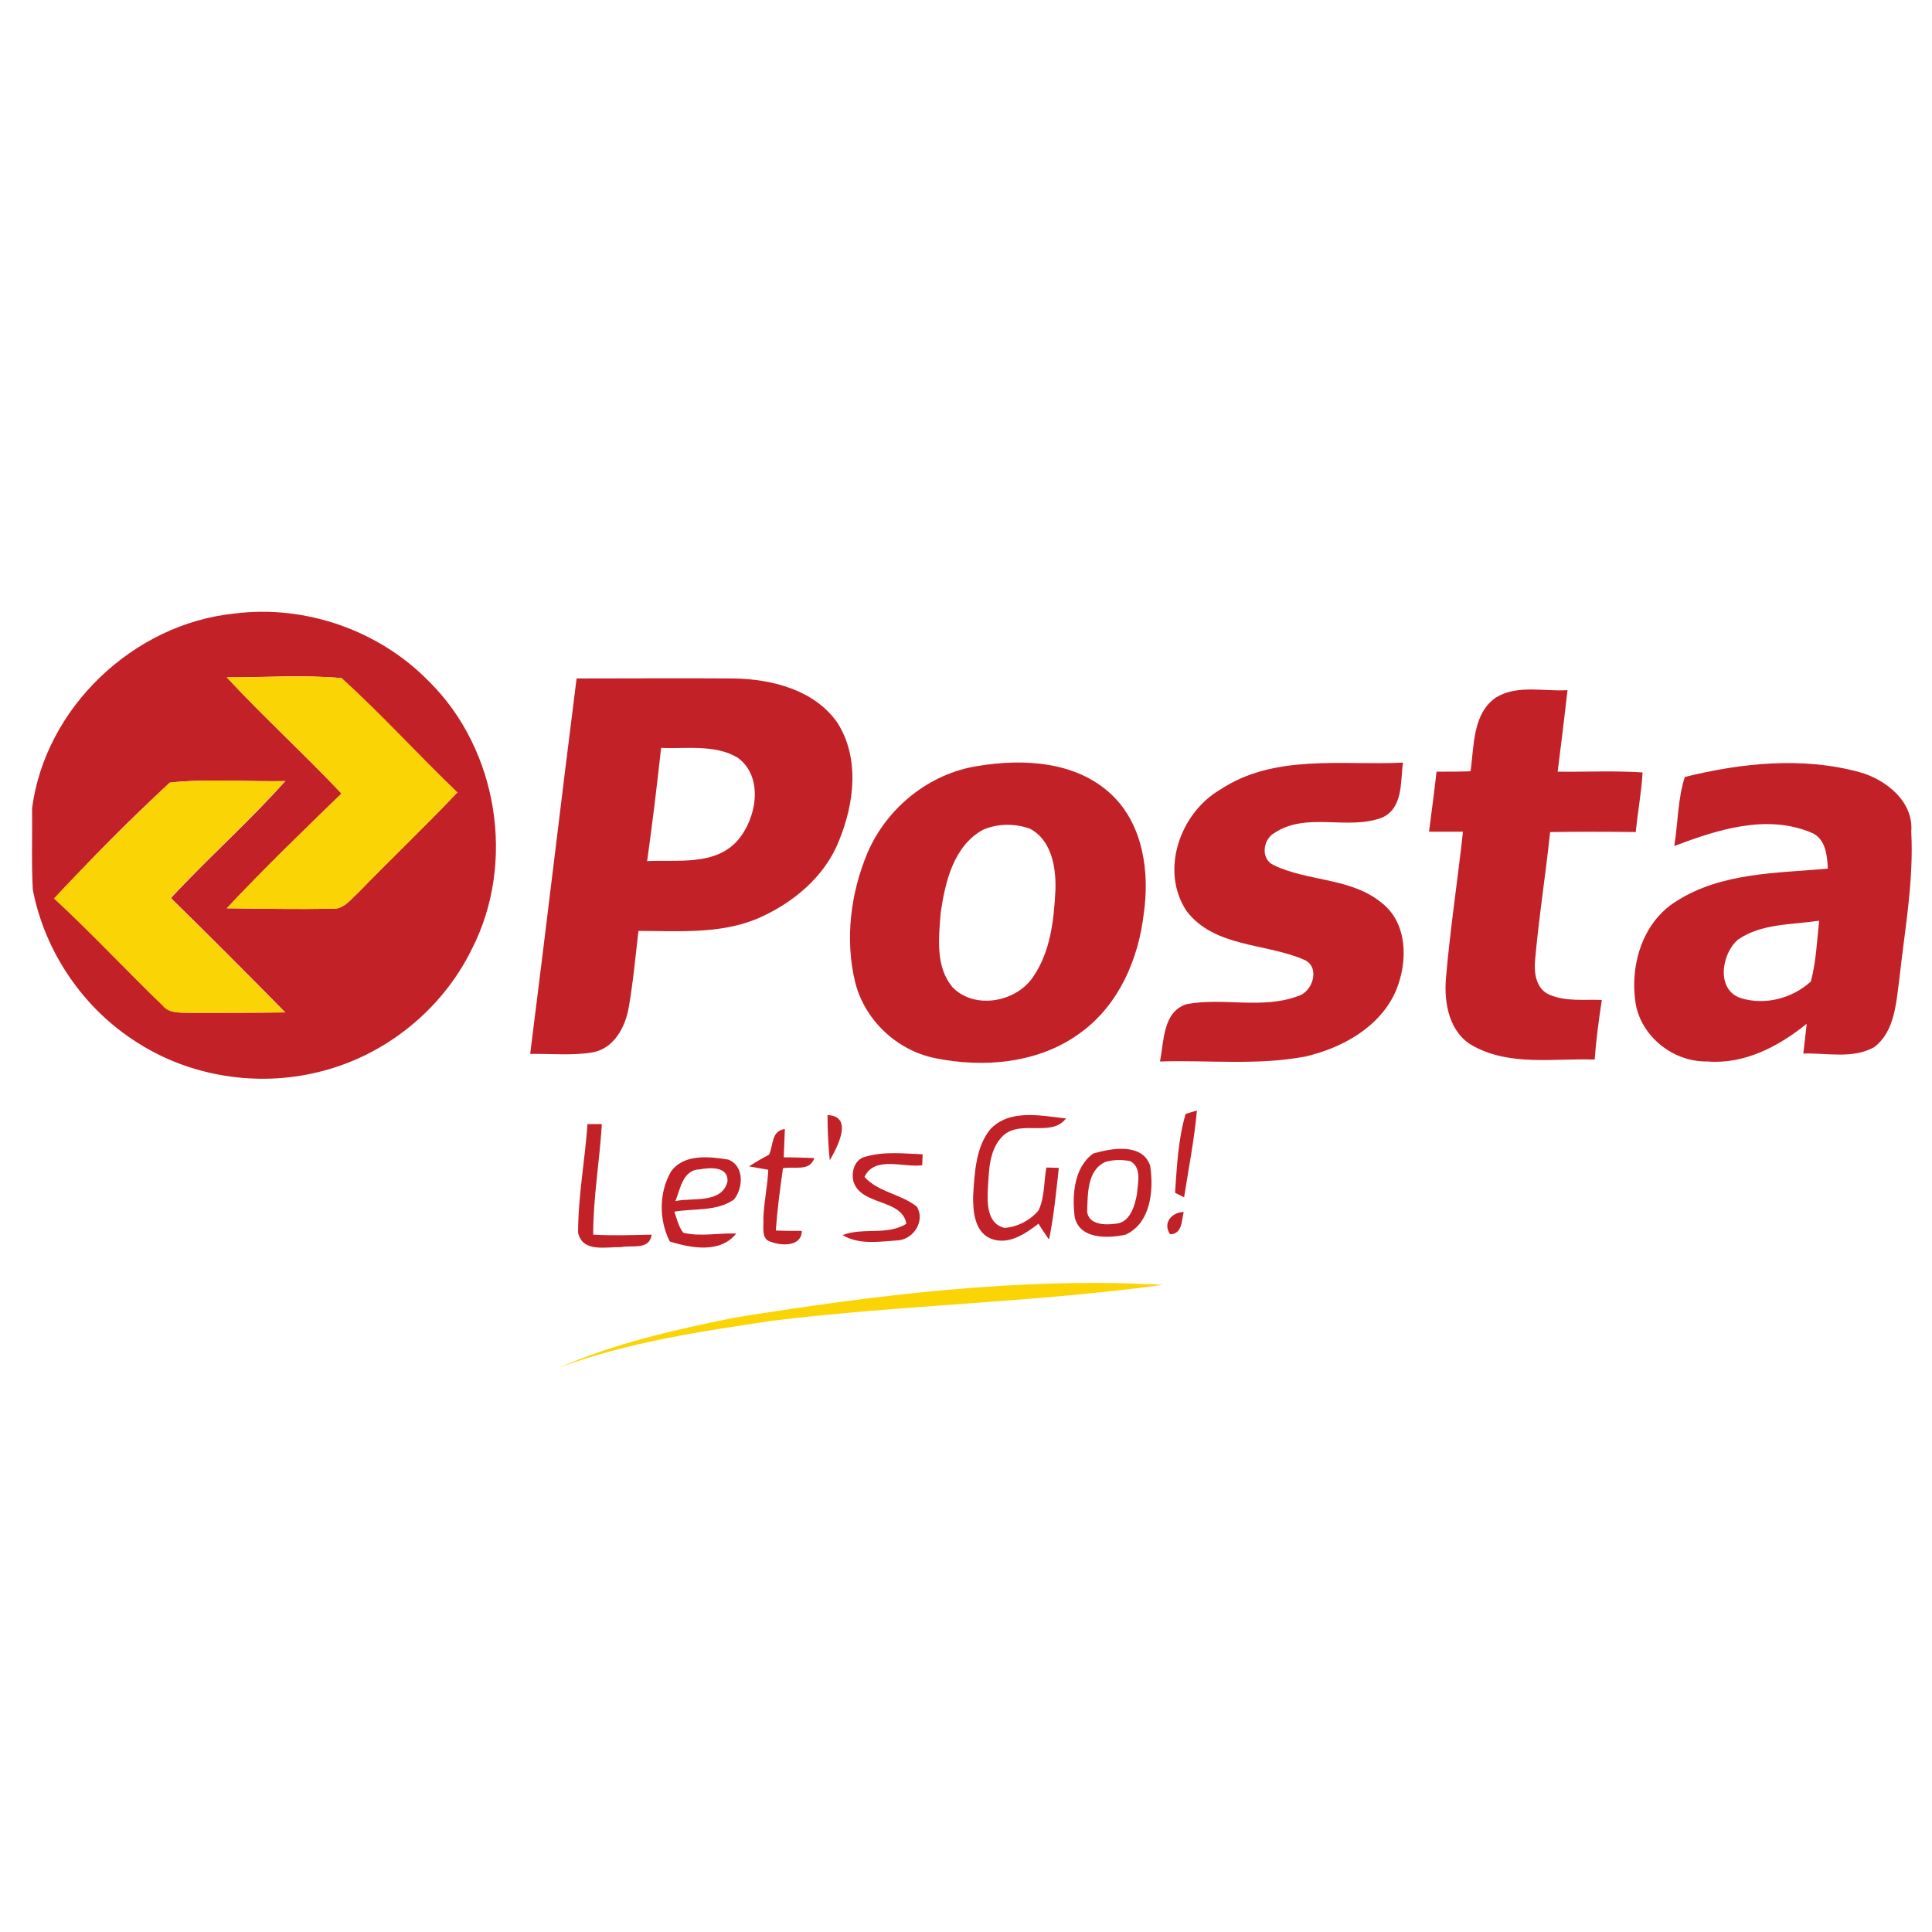
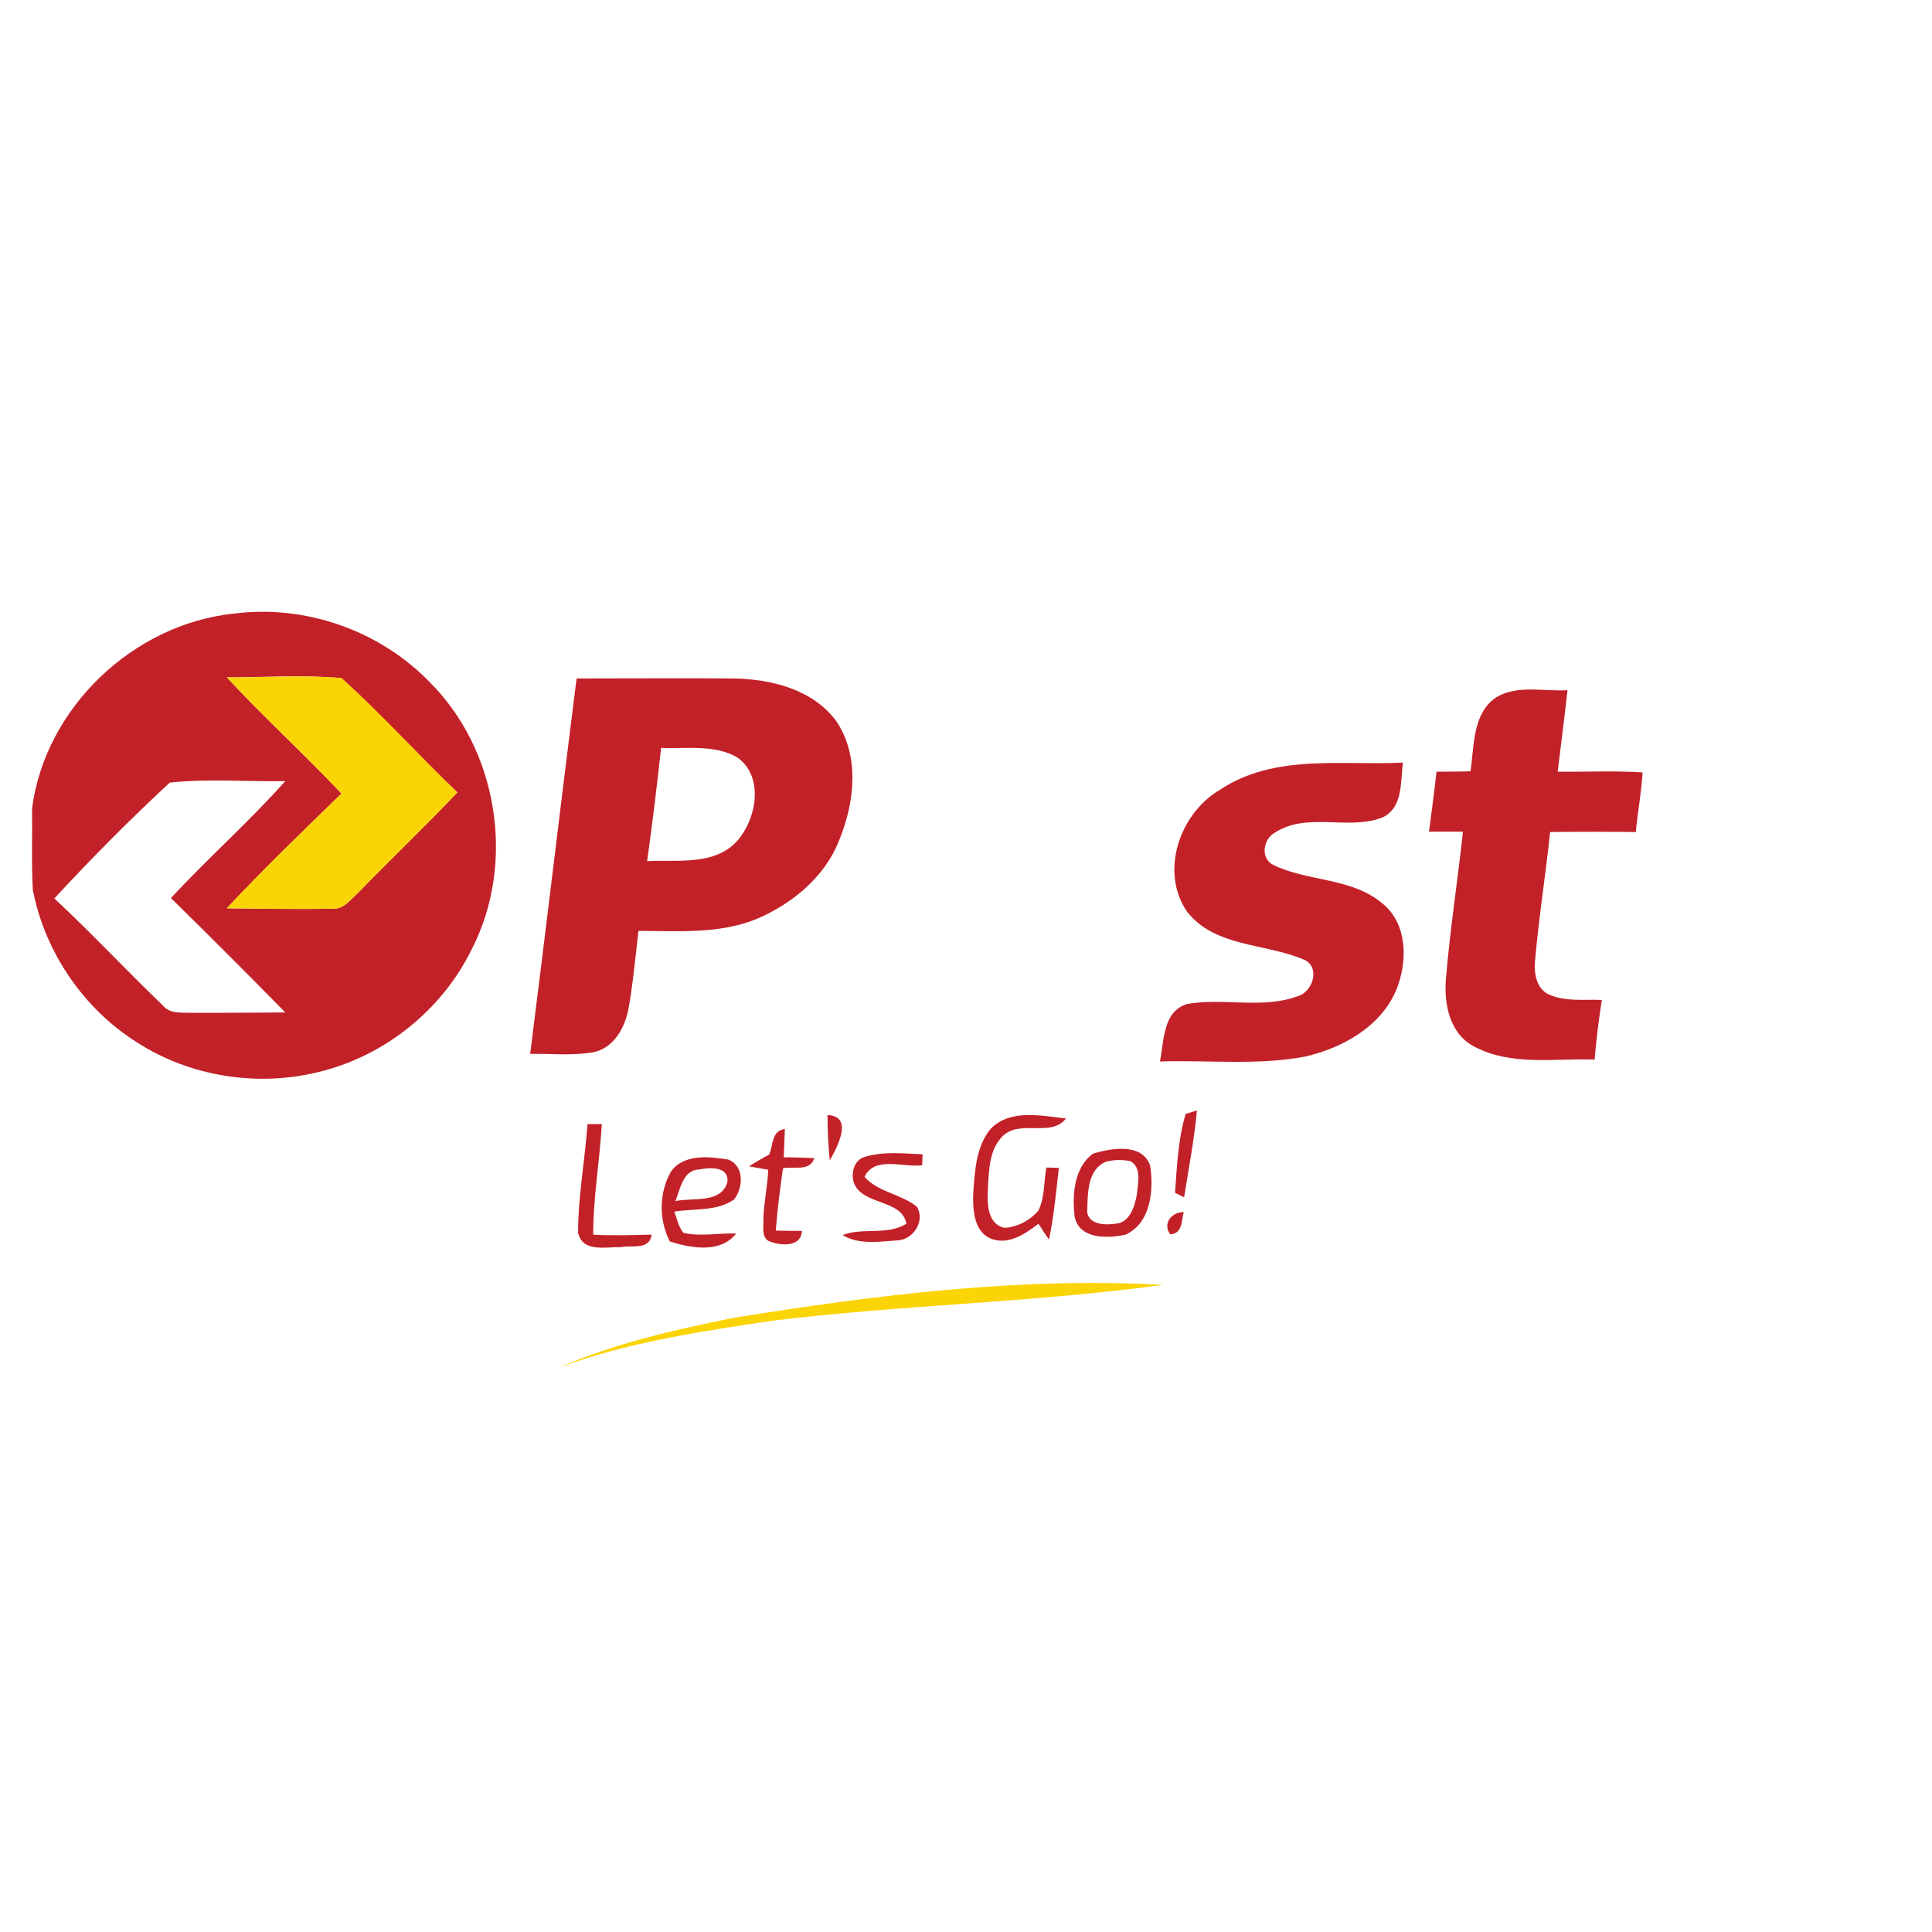
<svg xmlns="http://www.w3.org/2000/svg" version="1.1" id="Layer_1" x="0px" y="0px" viewBox="0 0 512 512" style="enable-background:new 0 0 512 512;" xml:space="preserve">
  <style type="text/css">
	.st0{fill:#FFFFFF;}
	.st1{fill:#C32128;}
	.st2{fill:#FBD405;}
</style>
  <g id="Layer_2">
-     <rect class="st0" width="512" height="512" />
-   </g>
+     </g>
  <g id="Layer_3">
    <g id="_x23_ffffffff">
      <path class="st0" d="M7,135h501v242H7V135 M62.1,162.6c-26.7,2.7-50,25-53.5,51.6c0.1,7.2-0.3,14.4,0.2,21.6    c3.1,16.5,13.4,31.5,27.7,40.5c14,9,31.8,11.8,48,7.8c17.4-4.2,32.7-16.4,40.6-32.5c11.9-22.9,7.1-53-11.4-71.1    C100.4,166.9,80.8,160.1,62.1,162.6 M152.8,179.8c-4.2,33.2-8.1,66.4-12.3,99.5c5.5-0.1,11.1,0.5,16.5-0.4c5.6-1,8.6-6.7,9.6-11.8    c1.2-6.7,1.8-13.6,2.6-20.4c10.5,0,21.4,0.8,31.4-3.2c9.3-3.9,18-10.9,21.7-20.6c4-9.9,5.6-22-0.4-31.4    c-6-8.7-17.3-11.4-27.3-11.7C180.7,179.7,166.8,179.8,152.8,179.8 M396.5,184.8c-6.3,4.3-5.8,12.8-6.7,19.5c-3,0.1-6,0.1-9,0.1    c-0.7,5.3-1.4,10.6-2,15.9c3,0,6,0,9,0c-1.4,13-3.4,25.8-4.5,38.8c-0.6,6.7,0.9,14.7,7.4,18.1c9.8,5.2,21.3,3.1,32,3.5    c0.4-5.3,1.1-10.6,1.9-15.8c-4.6-0.2-9.5,0.4-13.9-1.4c-3.4-1.5-4.1-5.7-3.8-9c1-11.4,2.8-22.7,4-34.1c7.6-0.1,15.1-0.1,22.7,0    c0.6-5.3,1.5-10.5,1.8-15.8c-7.5-0.5-15-0.1-22.5-0.2c0.9-7.2,1.8-14.4,2.6-21.6C409.2,183.3,402.2,181.5,396.5,184.8 M259.1,203    c-12.9,2-24.1,11.1-29.3,23c-4.5,10.7-6,22.8-3.3,34.2c2.5,10.1,11,18.1,21.1,20.2c13.1,2.7,28,1.5,38.9-6.9    c9.9-7.3,15.1-19.4,16.5-31.3c1.6-11-0.1-23.6-8.5-31.6C285.2,201.7,271.2,200.9,259.1,203 M323.3,209.3    c-10.6,6.2-16,21.5-8.8,32.1c7.4,9.6,20.8,8.4,31,12.8c4.5,1.8,2.5,8.6-1.6,9.7c-9.4,3.5-19.7,0.4-29.4,2.1    c-6.4,2-5.9,9.9-7.1,15.2c12.8-0.4,25.8,1.1,38.5-1.3c9.9-2.3,20-7.9,24.1-17.6c3.1-7.5,3.2-17.7-3.8-23.1    c-8.2-6.7-19.6-5.6-28.8-10.1c-3.4-1.8-2.7-6.9,0.4-8.5c8.5-5.6,19.3-0.6,28.4-4c5.7-2.5,4.9-9.5,5.6-14.6    C355.6,202.9,337.7,199.7,323.3,209.3 M446.5,205.9c-1.9,5.9-1.8,12.2-2.6,18.3c11.4-4.3,24.3-8.5,36.2-3.6c3.9,1.6,4.2,6,4.5,9.6    c-13.6,1.2-28.2,1.1-40.1,8.6c-9.3,5.6-12.7,17.7-10.7,27.9c1.9,8.5,10.2,14.8,18.9,14.6c9.8,0.8,18.9-3.9,26.3-10    c-0.3,2.6-0.6,5.3-0.9,7.9c6.2-0.3,13.1,1.5,18.8-1.7c5.6-4.3,5.7-12.1,6.7-18.5c1.4-12.9,3.8-25.6,3.1-38.6    c0.7-8-6.7-13.9-13.8-15.8C477.6,200.5,461.5,202.2,446.5,205.9 M219.3,295.5c0.1,4,0.3,8,0.6,12    C221.9,304,226.3,295.7,219.3,295.5 M314.2,295.2c-2.1,6.7-2.3,13.9-2.8,20.9l2.4,1.2c1.2-7.7,2.7-15.3,3.4-23    C316.5,294.5,315,295,314.2,295.2 M262.5,299.2c-3.9,4.8-4.2,11.4-4.6,17.3c-0.1,4.3,0.3,10.1,5.1,11.7c4.6,1.5,8.8-1.5,12.2-4.1    c0.9,1.4,1.8,2.8,2.8,4.2c1.3-6.3,1.9-12.6,2.6-19c-0.8,0-2.5-0.1-3.3-0.1c-0.6,3.8-0.3,7.9-2.1,11.4c-2.2,2.7-5.6,4.4-9,4.6    c-4.8-1-4.6-6.7-4.4-10.5c0.4-4.7,0.4-10.3,4-13.9c4.6-4.4,12.8,0.5,16.7-4.6C275.9,295.7,267.7,293.8,262.5,299.2 M155.7,297.9    c-0.7,9.6-2.5,19.2-2.5,28.8c1.2,5.3,7.4,3.7,11.4,3.8c2.9-0.5,7.5,0.9,8.1-3.3c-5.2,0.1-10.3,0.2-15.5,0c0-9.8,1.7-19.5,2.3-29.3    C158.6,297.9,156.7,297.9,155.7,297.9 M203.8,306c-1.8,0.9-3.6,2-5.3,3.2c1.3,0.2,3.8,0.7,5.1,0.9c-0.3,4.3-1.2,8.4-1.3,12.7    c0.2,2.1-0.8,5.7,2,6.4c2.9,1,8.1,1.3,8.2-2.9c-2.3,0-4.6-0.1-6.9-0.1c0.4-5.5,1.1-11,1.9-16.5c2.8-0.6,7.1,1.1,8.3-2.7    c-2.7-0.1-5.4-0.2-8.1-0.2c0.1-2.5,0.2-5,0.3-7.5C204.3,299.7,205,303.6,203.8,306 M229.5,306.5c-2.9,0.6-4,4-3.4,6.6    c2.1,6.5,12.8,4.4,14,11.1c-5.1,3.2-11.4,0.9-16.9,3c4.4,2.7,9.9,1.8,14.8,1.4c4.1-0.4,7.1-5.1,4.9-8.9    c-4.2-3.5-10.2-3.9-13.9-7.9c2.7-5.6,10.3-2.4,15.3-3.1c0-0.7,0.1-2.2,0.1-2.9C239.5,305.7,234.3,305.1,229.5,306.5 M289.7,305.7    c-5.1,3.7-5.6,11-5,16.8c1.4,6,8.8,5.7,13.5,4.7c6.8-3.1,7.5-11.8,6.5-18.3C302.7,302.8,294.4,304.3,289.7,305.7 M177.8,310.5    c-3.2,5.7-3.2,12.8-0.2,18.6c5.6,1.8,13.4,3.1,17.6-2.1c-4.6-0.2-9.4,0.9-14-0.2c-1.3-1.6-1.7-3.7-2.4-5.6    c5.3-0.9,11.2,0,15.8-3.2c2.5-3.1,2.8-8.9-1.5-10.6C188,306.4,181.1,305.6,177.8,310.5 M310.1,327.1c3.3-0.1,3-3.6,3.6-5.9    C310.6,321.2,308.1,324.1,310.1,327.1 M194.6,349.2c-15.8,3.2-31.8,6.8-46.6,13.3c18.2-6.9,37.6-9.6,56.7-12.5    c34.4-4.3,69.1-4.9,103.5-9.5C270.1,338.4,232.1,343.2,194.6,349.2z" />
      <path class="st0" d="M175.2,198.2c6.8,0.3,14.3-1,20.4,2.7c6.9,5.1,5,16.1,0,21.9c-6.1,6.8-15.9,5.1-24,5.5    C173,218.2,174.2,208.2,175.2,198.2z" />
      <path class="st0" d="M260.5,219.9c3.9-1.7,8.5-1.7,12.4-0.3c5.9,3,7.1,10.3,6.8,16.3c-0.4,8-1.3,16.4-6,23.1    c-4.5,6.6-15.4,8.6-21.2,2.7c-4.7-5.4-3.7-13.2-3.2-19.9C250.5,233.7,252.7,224.1,260.5,219.9z" />
      <path class="st0" d="M460.6,249c6.3-4.3,14.3-3.9,21.5-5c-0.7,5.4-0.8,10.9-2.2,16.1c-4.9,4.6-12.2,6.4-18.6,4.4    C454.6,262.3,456.1,252.7,460.6,249z" />
-       <path class="st0" d="M293,307.9c2.1-0.5,4.4-0.6,6.5-0.1c3.2,1.7,2,5.9,1.8,8.8c-0.6,3.1-1.9,7.5-5.7,7.8    c-2.7,0.4-7.1,0.3-7.5-3.2C288.3,316.5,288,310,293,307.9z" />
      <path class="st0" d="M179,318.3c1.2-3.3,2-8.3,6.4-8.4c2.7-0.6,7.7-0.9,7.4,3.2C191.3,319.1,183.6,317.3,179,318.3z" />
    </g>
    <g id="_x23_c31f26ff">
      <path class="st1" d="M62.1,162.6c18.7-2.4,38.3,4.4,51.5,17.9c18.4,18.1,23.2,48.2,11.4,71.1c-7.9,16.1-23.1,28.3-40.6,32.5    c-16.2,4-34,1.2-48-7.8c-14.2-8.9-24.5-23.9-27.7-40.5c-0.4-7.2-0.1-14.4-0.2-21.6C12,187.5,35.4,165.3,62.1,162.6 M60.1,179.5    c9.8,10.6,20.5,20.3,30.4,30.8c-10.3,10-20.6,20-30.4,30.4c9.2,0.1,18.4,0.3,27.7,0.1c3.1,0.4,5-2.3,7-4.1    c8.7-9,17.8-17.6,26.4-26.7c-10.4-9.9-20.1-20.6-30.7-30.3C80.4,178.8,70.2,179.5,60.1,179.5 M45,207.4    c-10.6,9.8-20.8,20.1-30.6,30.7c9.9,9.2,19.1,19.1,28.8,28.4c1.8,2.2,4.8,1.8,7.3,1.9c8.3,0,16.7,0,25.1-0.1    c-10-10.2-20.1-20.3-30.3-30.3c9.8-10.6,20.7-20.2,30.3-31C65.4,207.2,55.1,206.3,45,207.4z" />
      <path class="st1" d="M152.8,179.8c13.9,0,27.9-0.1,41.8,0c10,0.2,21.2,3,27.3,11.7c6,9.4,4.5,21.5,0.4,31.4    c-3.8,9.6-12.4,16.6-21.7,20.6c-10,4.1-20.9,3.2-31.4,3.2c-0.8,6.8-1.4,13.6-2.6,20.4c-0.9,5.1-3.9,10.8-9.6,11.8    c-5.5,0.9-11,0.3-16.5,0.4C144.7,246.2,148.6,213,152.8,179.8 M175.2,198.2c-1.1,10-2.3,20-3.7,30c8.1-0.4,18,1.3,24-5.5    c5-5.8,7-16.8,0-21.9C189.5,197.2,182,198.5,175.2,198.2z" />
      <path class="st1" d="M396.5,184.8c5.7-3.4,12.6-1.5,18.9-1.9c-0.8,7.2-1.7,14.4-2.6,21.6c7.5,0.1,15-0.3,22.5,0.2    c-0.3,5.3-1.3,10.5-1.8,15.8c-7.6-0.1-15.1-0.1-22.7,0c-1.2,11.4-3,22.7-4,34.1c-0.3,3.3,0.3,7.5,3.8,9c4.4,1.9,9.2,1.2,13.9,1.4    c-0.8,5.2-1.5,10.5-1.9,15.8c-10.6-0.4-22.2,1.8-32-3.5c-6.5-3.4-8-11.4-7.4-18.1c1.1-13,3.1-25.9,4.5-38.8c-3,0-6,0-9,0    c0.7-5.3,1.4-10.6,2-15.9c3,0,6,0,9-0.1C390.7,197.6,390.2,189.1,396.5,184.8z" />
-       <path class="st1" d="M259.1,203c12.1-2,26.1-1.3,35.5,7.6c8.4,8,10.1,20.6,8.5,31.6c-1.4,12-6.6,24-16.5,31.3    c-11,8.3-25.8,9.6-38.9,6.9c-10.1-2.1-18.6-10.1-21.1-20.2c-2.7-11.3-1.2-23.5,3.3-34.2C235,214.1,246.2,205,259.1,203     M260.5,219.9c-7.8,4.3-10,13.8-11.2,21.9c-0.5,6.6-1.5,14.4,3.2,19.9c5.8,5.9,16.7,3.9,21.2-2.7c4.7-6.7,5.6-15.2,6-23.1    c0.2-6-1-13.3-6.8-16.3C269,218.2,264.4,218.2,260.5,219.9z" />
      <path class="st1" d="M323.3,209.3c14.4-9.6,32.3-6.4,48.5-7.2c-0.7,5.1,0.1,12.1-5.6,14.6c-9.1,3.4-19.9-1.6-28.4,4    c-3.1,1.7-3.8,6.8-0.4,8.5c9.2,4.5,20.6,3.3,28.8,10.1c6.9,5.4,6.9,15.6,3.8,23.1c-4.1,9.7-14.2,15.3-24.1,17.6    c-12.7,2.4-25.7,0.9-38.5,1.3c1.1-5.3,0.7-13.2,7.1-15.2c9.7-1.8,20,1.4,29.4-2.1c4.1-1.1,6.1-7.9,1.6-9.7    c-10.2-4.4-23.6-3.2-31-12.8C307.3,230.8,312.7,215.5,323.3,209.3z" />
-       <path class="st1" d="M446.5,205.9c15-3.7,31.1-5.4,46.2-1.3c7,1.9,14.5,7.8,13.8,15.8c0.7,13-1.7,25.8-3.1,38.6    c-0.9,6.4-1.1,14.2-6.7,18.5c-5.7,3.2-12.6,1.5-18.8,1.7c0.3-2.6,0.6-5.3,0.9-7.9c-7.4,6-16.5,10.8-26.3,10    c-8.7,0.2-17-6.1-18.9-14.6c-1.9-10.2,1.4-22.2,10.7-27.9c11.9-7.6,26.6-7.4,40.1-8.6c-0.2-3.6-0.6-8.1-4.5-9.6    c-11.9-4.9-24.8-0.7-36.2,3.6C444.7,218.1,444.6,211.7,446.5,205.9 M460.6,249c-4.4,3.7-5.9,13.3,0.7,15.5    c6.4,2,13.7,0.1,18.6-4.4c1.4-5.3,1.6-10.7,2.2-16.1C474.8,245.1,466.8,244.7,460.6,249z" />
      <path class="st1" d="M219.3,295.5c7,0.3,2.6,8.5,0.6,12C219.5,303.5,219.3,299.5,219.3,295.5z" />
      <path class="st1" d="M314.2,295.2c0.7-0.2,2.2-0.7,3-0.9c-0.7,7.7-2.2,15.3-3.4,23l-2.4-1.2C311.9,309.1,312.2,302,314.2,295.2z" />
      <path class="st1" d="M262.5,299.2c5.2-5.4,13.4-3.5,20-2.8c-3.9,5.1-12,0.2-16.7,4.6c-3.7,3.6-3.7,9.1-4,13.9    c-0.2,3.8-0.3,9.4,4.4,10.5c3.4-0.2,6.8-2,9-4.6c1.7-3.5,1.4-7.6,2.1-11.4c0.8,0,2.5,0.1,3.3,0.1c-0.7,6.3-1.3,12.7-2.6,19    c-1-1.4-1.9-2.8-2.8-4.2c-3.4,2.6-7.7,5.6-12.2,4.1c-4.8-1.6-5.2-7.5-5.1-11.7C258.3,310.6,258.6,303.9,262.5,299.2z" />
      <path class="st1" d="M155.7,297.9c1,0,2.9,0,3.8,0c-0.6,9.8-2.3,19.5-2.3,29.3c5.2,0.3,10.3,0.1,15.5,0c-0.6,4.2-5.2,2.7-8.1,3.3    c-4-0.1-10.2,1.5-11.4-3.8C153.2,317.1,155,307.5,155.7,297.9z" />
      <path class="st1" d="M203.8,306c1.2-2.4,0.5-6.3,4.2-6.8c-0.1,2.5-0.2,5-0.3,7.5c2.7,0,5.4,0.1,8.1,0.2c-1.2,3.7-5.4,2.1-8.3,2.7    c-0.8,5.5-1.5,11-1.9,16.5c2.3,0.1,4.6,0.1,6.9,0.1c-0.1,4.2-5.3,4-8.2,2.9c-2.8-0.7-1.8-4.3-2-6.4c0.2-4.3,1.1-8.5,1.3-12.7    c-1.3-0.2-3.8-0.7-5.1-0.9C200.2,308,201.9,307,203.8,306z" />
      <path class="st1" d="M229.5,306.5c4.8-1.4,10-0.8,15-0.6c0,0.7-0.1,2.2-0.1,2.9c-5,0.7-12.6-2.6-15.3,3.1    c3.7,4.1,9.7,4.5,13.9,7.9c2.2,3.7-0.8,8.5-4.9,8.9c-4.9,0.3-10.4,1.3-14.8-1.4c5.4-2.1,11.8,0.2,16.9-3    c-1.2-6.7-11.9-4.7-14-11.1C225.5,310.5,226.5,307.1,229.5,306.5z" />
      <path class="st1" d="M289.7,305.7c4.8-1.4,13-2.9,15.1,3.2c1,6.5,0.2,15.2-6.5,18.3c-4.7,1-12.2,1.3-13.5-4.7    C284.1,316.7,284.6,309.4,289.7,305.7 M293,307.9c-5,2.2-4.7,8.7-4.9,13.2c0.4,3.5,4.8,3.6,7.5,3.2c3.8-0.2,5.1-4.6,5.7-7.8    c0.2-2.9,1.4-7.1-1.8-8.8C297.4,307.3,295.1,307.3,293,307.9z" />
      <path class="st1" d="M177.8,310.5c3.4-4.8,10.2-4,15.2-3.2c4.3,1.7,4,7.5,1.5,10.6c-4.6,3.2-10.5,2.3-15.8,3.2    c0.7,1.9,1.1,4,2.4,5.6c4.6,1.1,9.3,0,14,0.2c-4.2,5.3-11.9,3.9-17.6,2.1C174.6,323.3,174.6,316.1,177.8,310.5 M179,318.3    c4.5-1,12.3,0.8,13.8-5.2c0.2-4.1-4.7-3.7-7.4-3.2C181,310,180.3,315,179,318.3z" />
      <path class="st1" d="M310.1,327.1c-2.1-3,0.5-5.9,3.6-5.9C313.1,323.4,313.4,327,310.1,327.1z" />
    </g>
    <g id="_x23_fcd403ff">
      <path class="st2" d="M60.1,179.5c10.1,0.1,20.3-0.7,30.4,0.2c10.7,9.6,20.4,20.4,30.7,30.3c-8.6,9.1-17.7,17.7-26.4,26.7    c-2,1.8-4,4.5-7,4.1c-9.2,0.2-18.4,0-27.7-0.1c9.8-10.5,20.1-20.4,30.4-30.4C80.6,199.8,69.9,190,60.1,179.5z" />
-       <path class="st2" d="M45,207.4c10.1-1.1,20.4-0.2,30.5-0.4c-9.6,10.8-20.5,20.4-30.3,31c10.2,10,20.3,20.1,30.3,30.3    c-8.4,0.1-16.7,0.1-25.1,0.1c-2.5-0.1-5.5,0.3-7.3-1.9c-9.7-9.4-18.9-19.3-28.8-28.4C24.2,227.6,34.5,217.3,45,207.4z" />
      <path class="st2" d="M194.6,349.2c37.5-6,75.5-10.8,113.6-8.7c-34.4,4.7-69.1,5.3-103.5,9.5c-19.2,2.9-38.5,5.7-56.7,12.5    C162.8,356,178.8,352.4,194.6,349.2z" />
    </g>
  </g>
</svg>